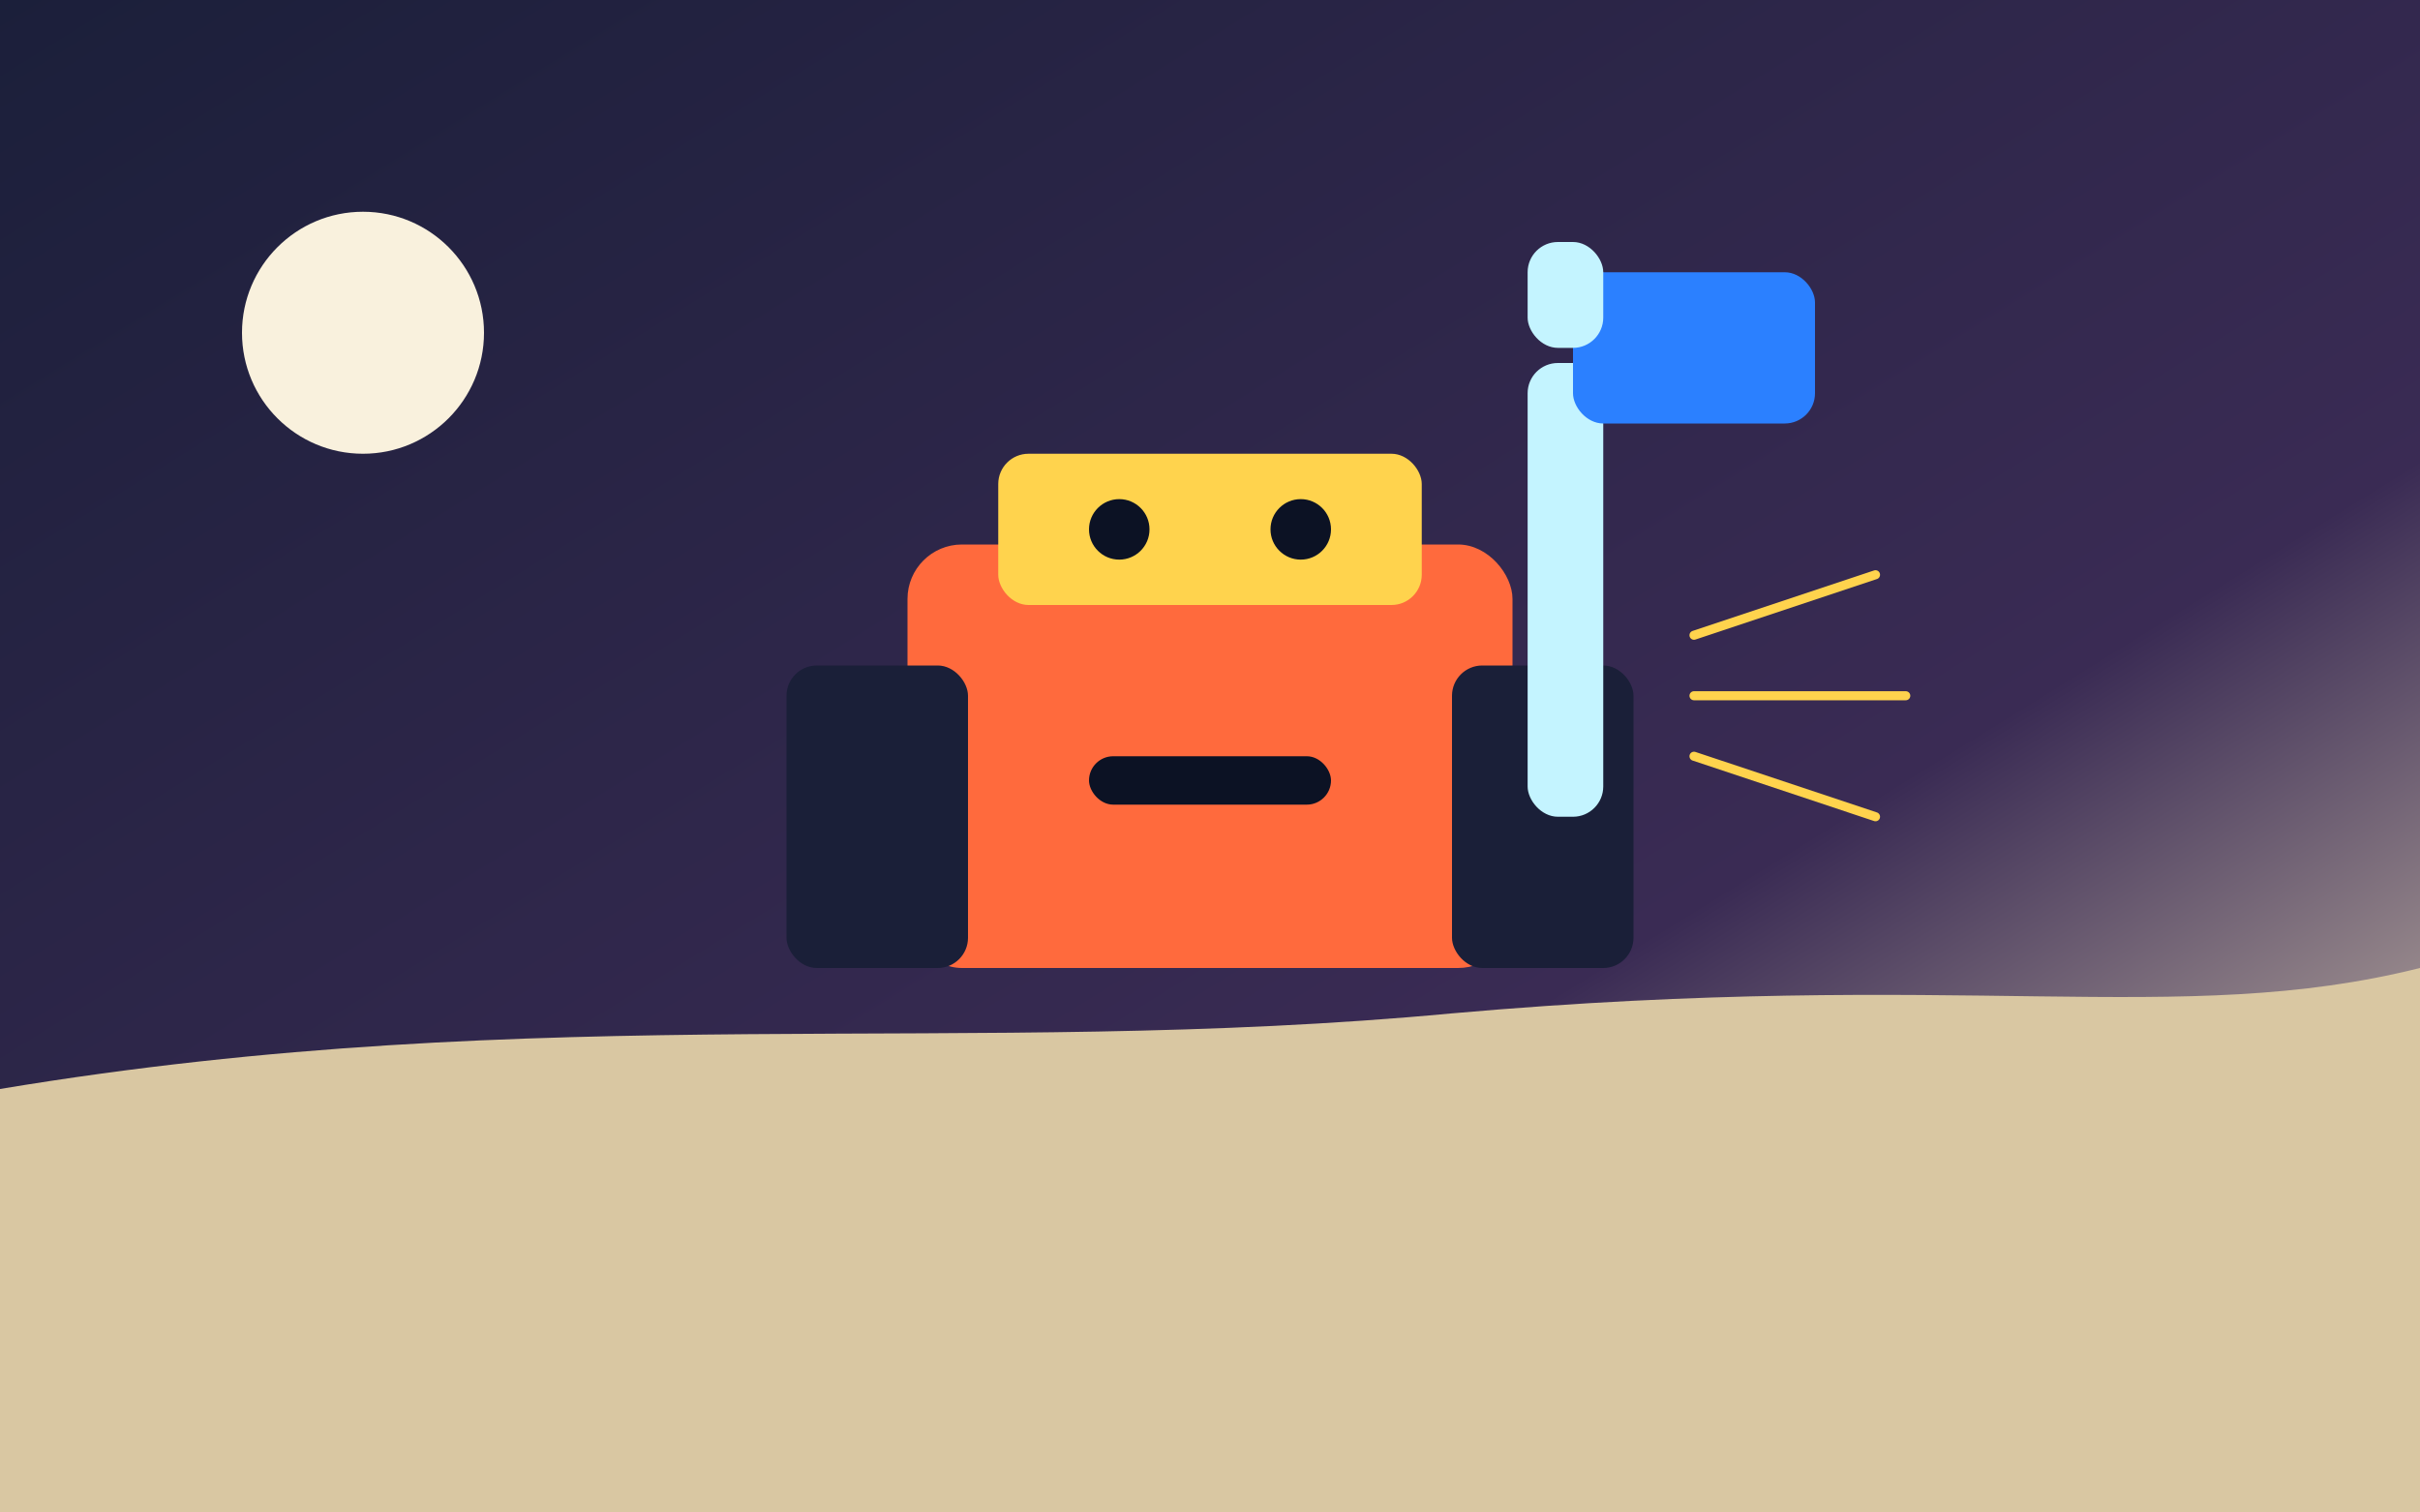
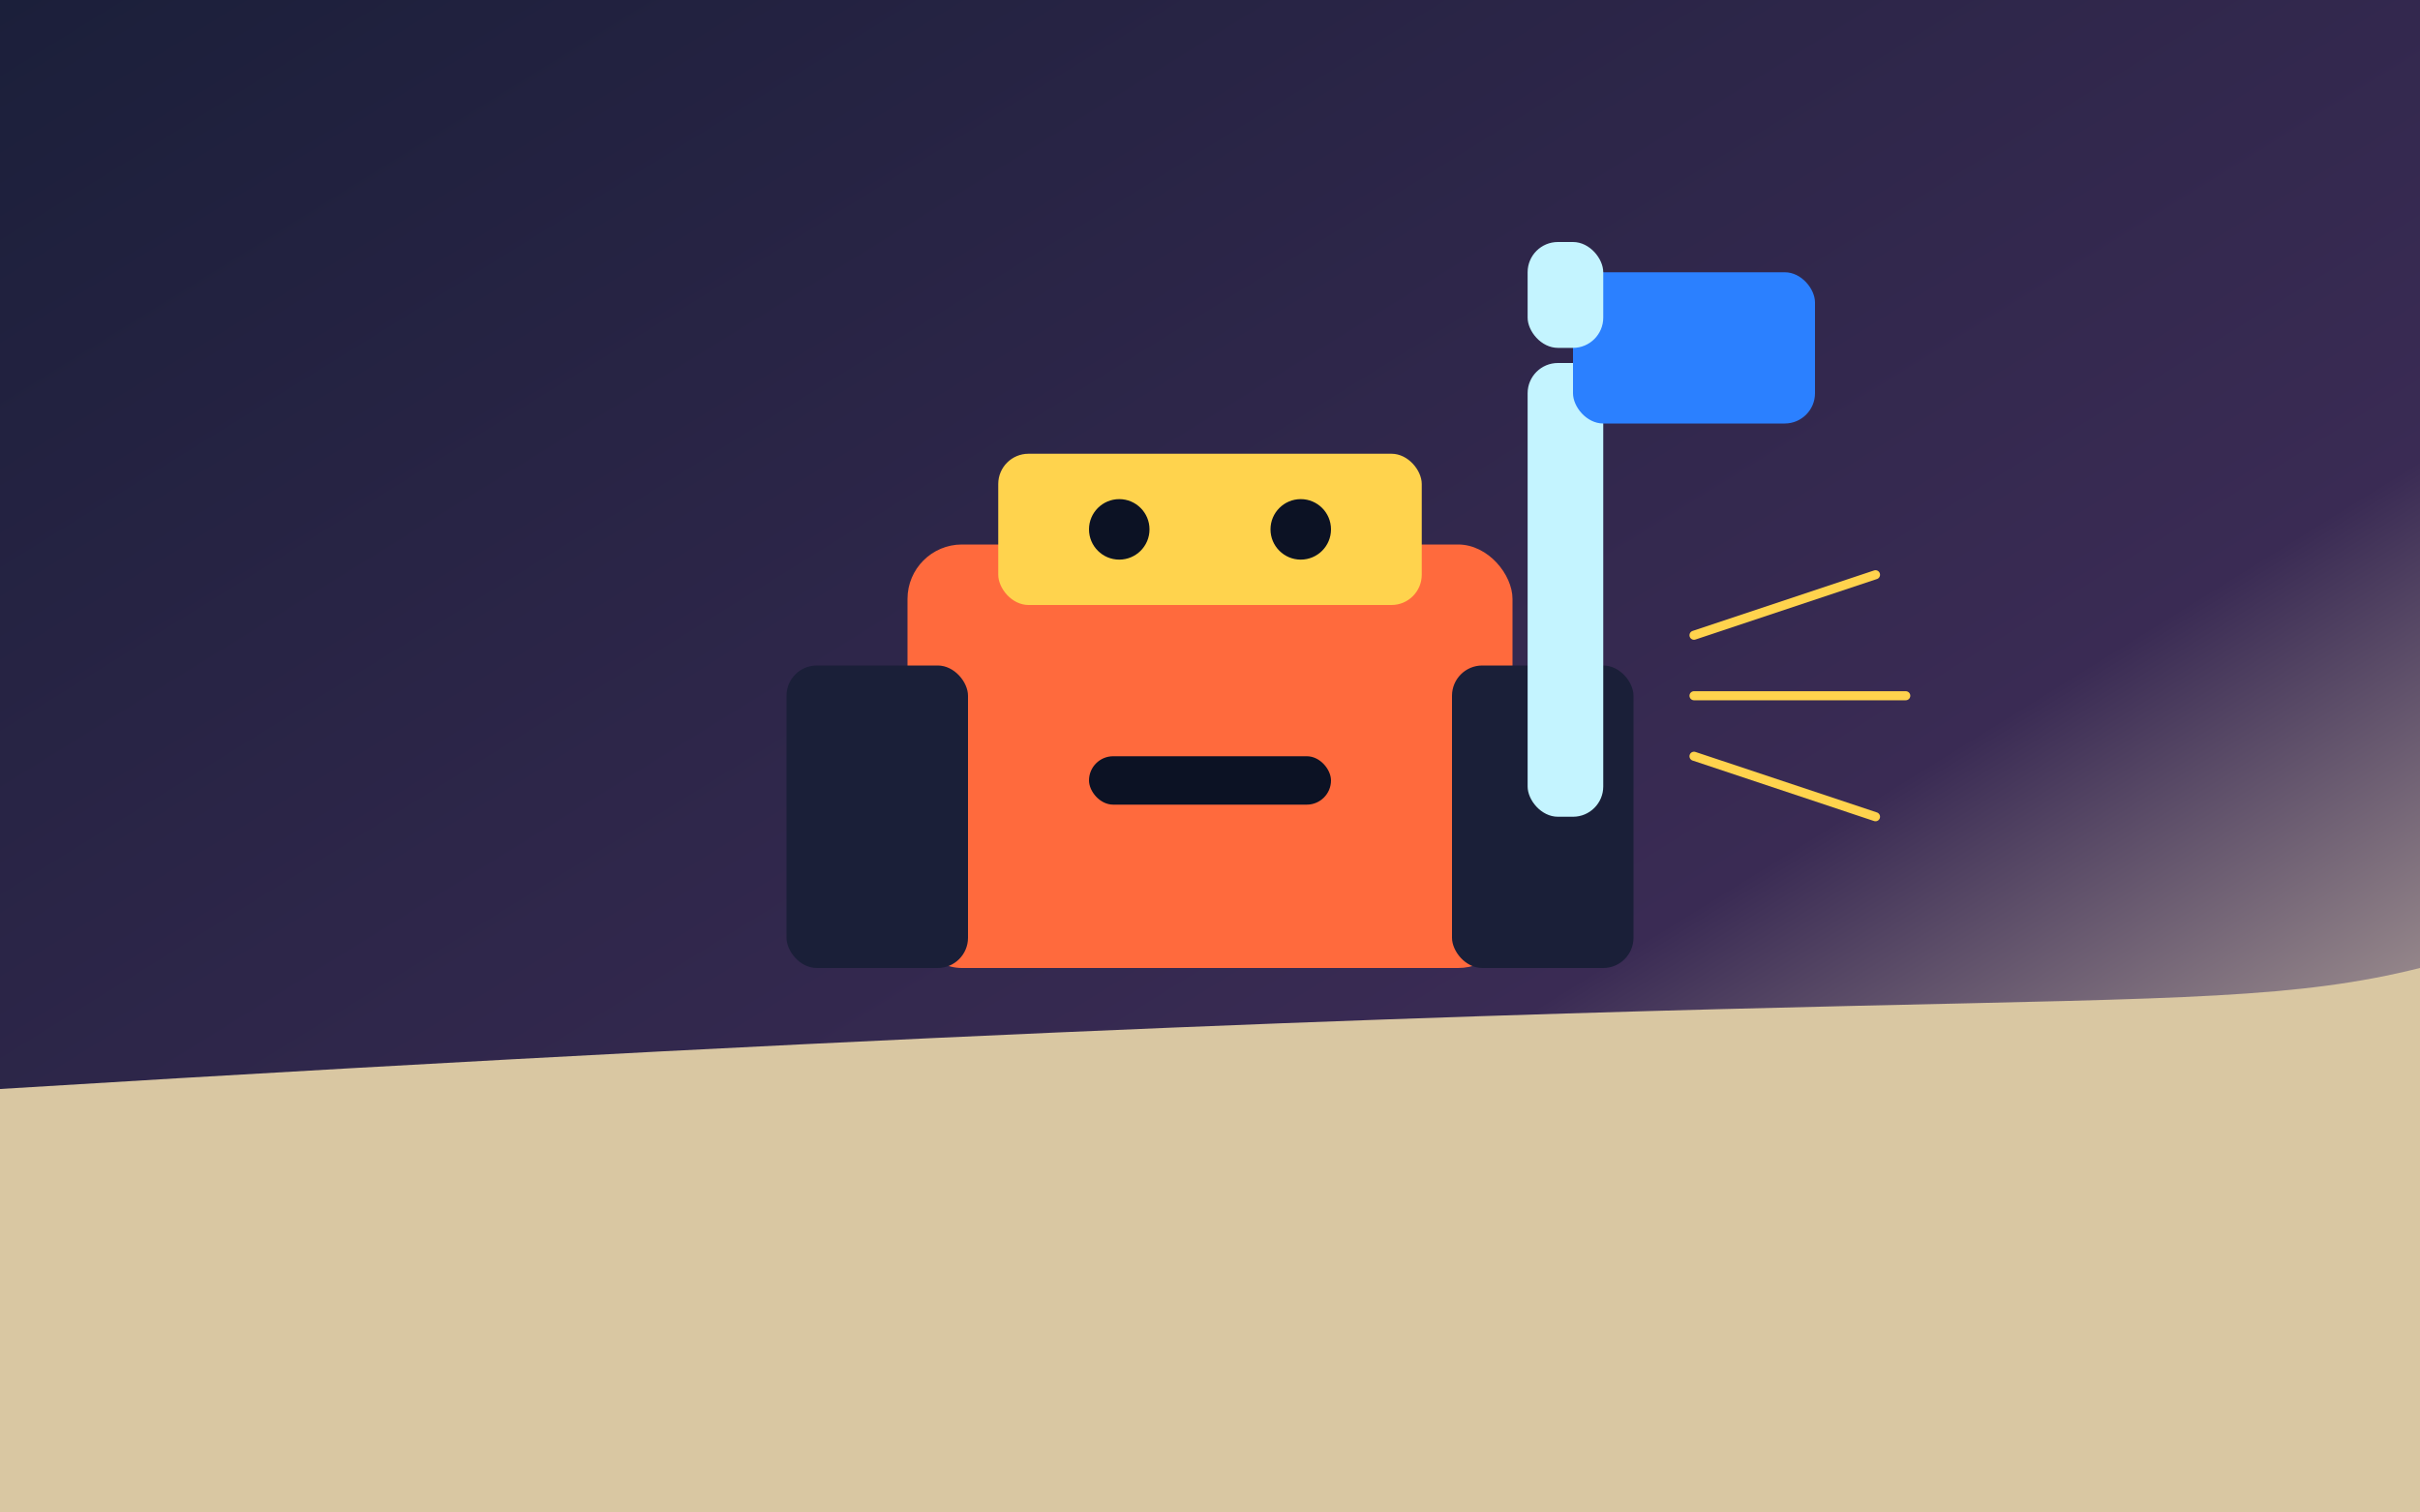
<svg xmlns="http://www.w3.org/2000/svg" viewBox="0 0 800 500" role="img" aria-label="A battle mech raising a hammer">
  <defs>
    <linearGradient id="sky2" x1="0" y1="0" x2="1" y2="1">
      <stop offset="0%" stop-color="#1b1f3a" />
      <stop offset="65%" stop-color="#3a2b54" />
      <stop offset="100%" stop-color="#f4e6c3" />
    </linearGradient>
  </defs>
  <rect width="800" height="500" fill="url(#sky2)" />
-   <circle cx="120" cy="110" r="40" fill="#f9f1dd" />
-   <path d="M0 360 C180 330 320 350 480 335 C650 320 720 340 800 320 L800 500 L0 500 Z" fill="#d9c7a2" />
+   <path d="M0 360 C650 320 720 340 800 320 L800 500 L0 500 Z" fill="#d9c7a2" />
  <g>
    <rect x="300" y="180" width="200" height="140" rx="18" fill="#ff6a3d" />
    <rect x="330" y="150" width="140" height="50" rx="10" fill="#ffd34d" />
    <rect x="260" y="220" width="60" height="100" rx="10" fill="#1a1f38" />
    <rect x="480" y="220" width="60" height="100" rx="10" fill="#1a1f38" />
    <circle cx="370" cy="175" r="10" fill="#0c1224" />
    <circle cx="430" cy="175" r="10" fill="#0c1224" />
    <rect x="360" y="250" width="80" height="16" rx="8" fill="#0c1224" />
  </g>
  <g>
    <rect x="505" y="120" width="25" height="150" rx="10" fill="#c4f4ff" />
    <rect x="520" y="90" width="80" height="50" rx="10" fill="#2b80ff" />
    <rect x="505" y="80" width="25" height="35" rx="10" fill="#c4f4ff" />
  </g>
  <g stroke="#ffd34d" stroke-width="3" stroke-linecap="round">
    <line x1="560" y1="210" x2="620" y2="190" />
    <line x1="560" y1="230" x2="630" y2="230" />
    <line x1="560" y1="250" x2="620" y2="270" />
  </g>
</svg>